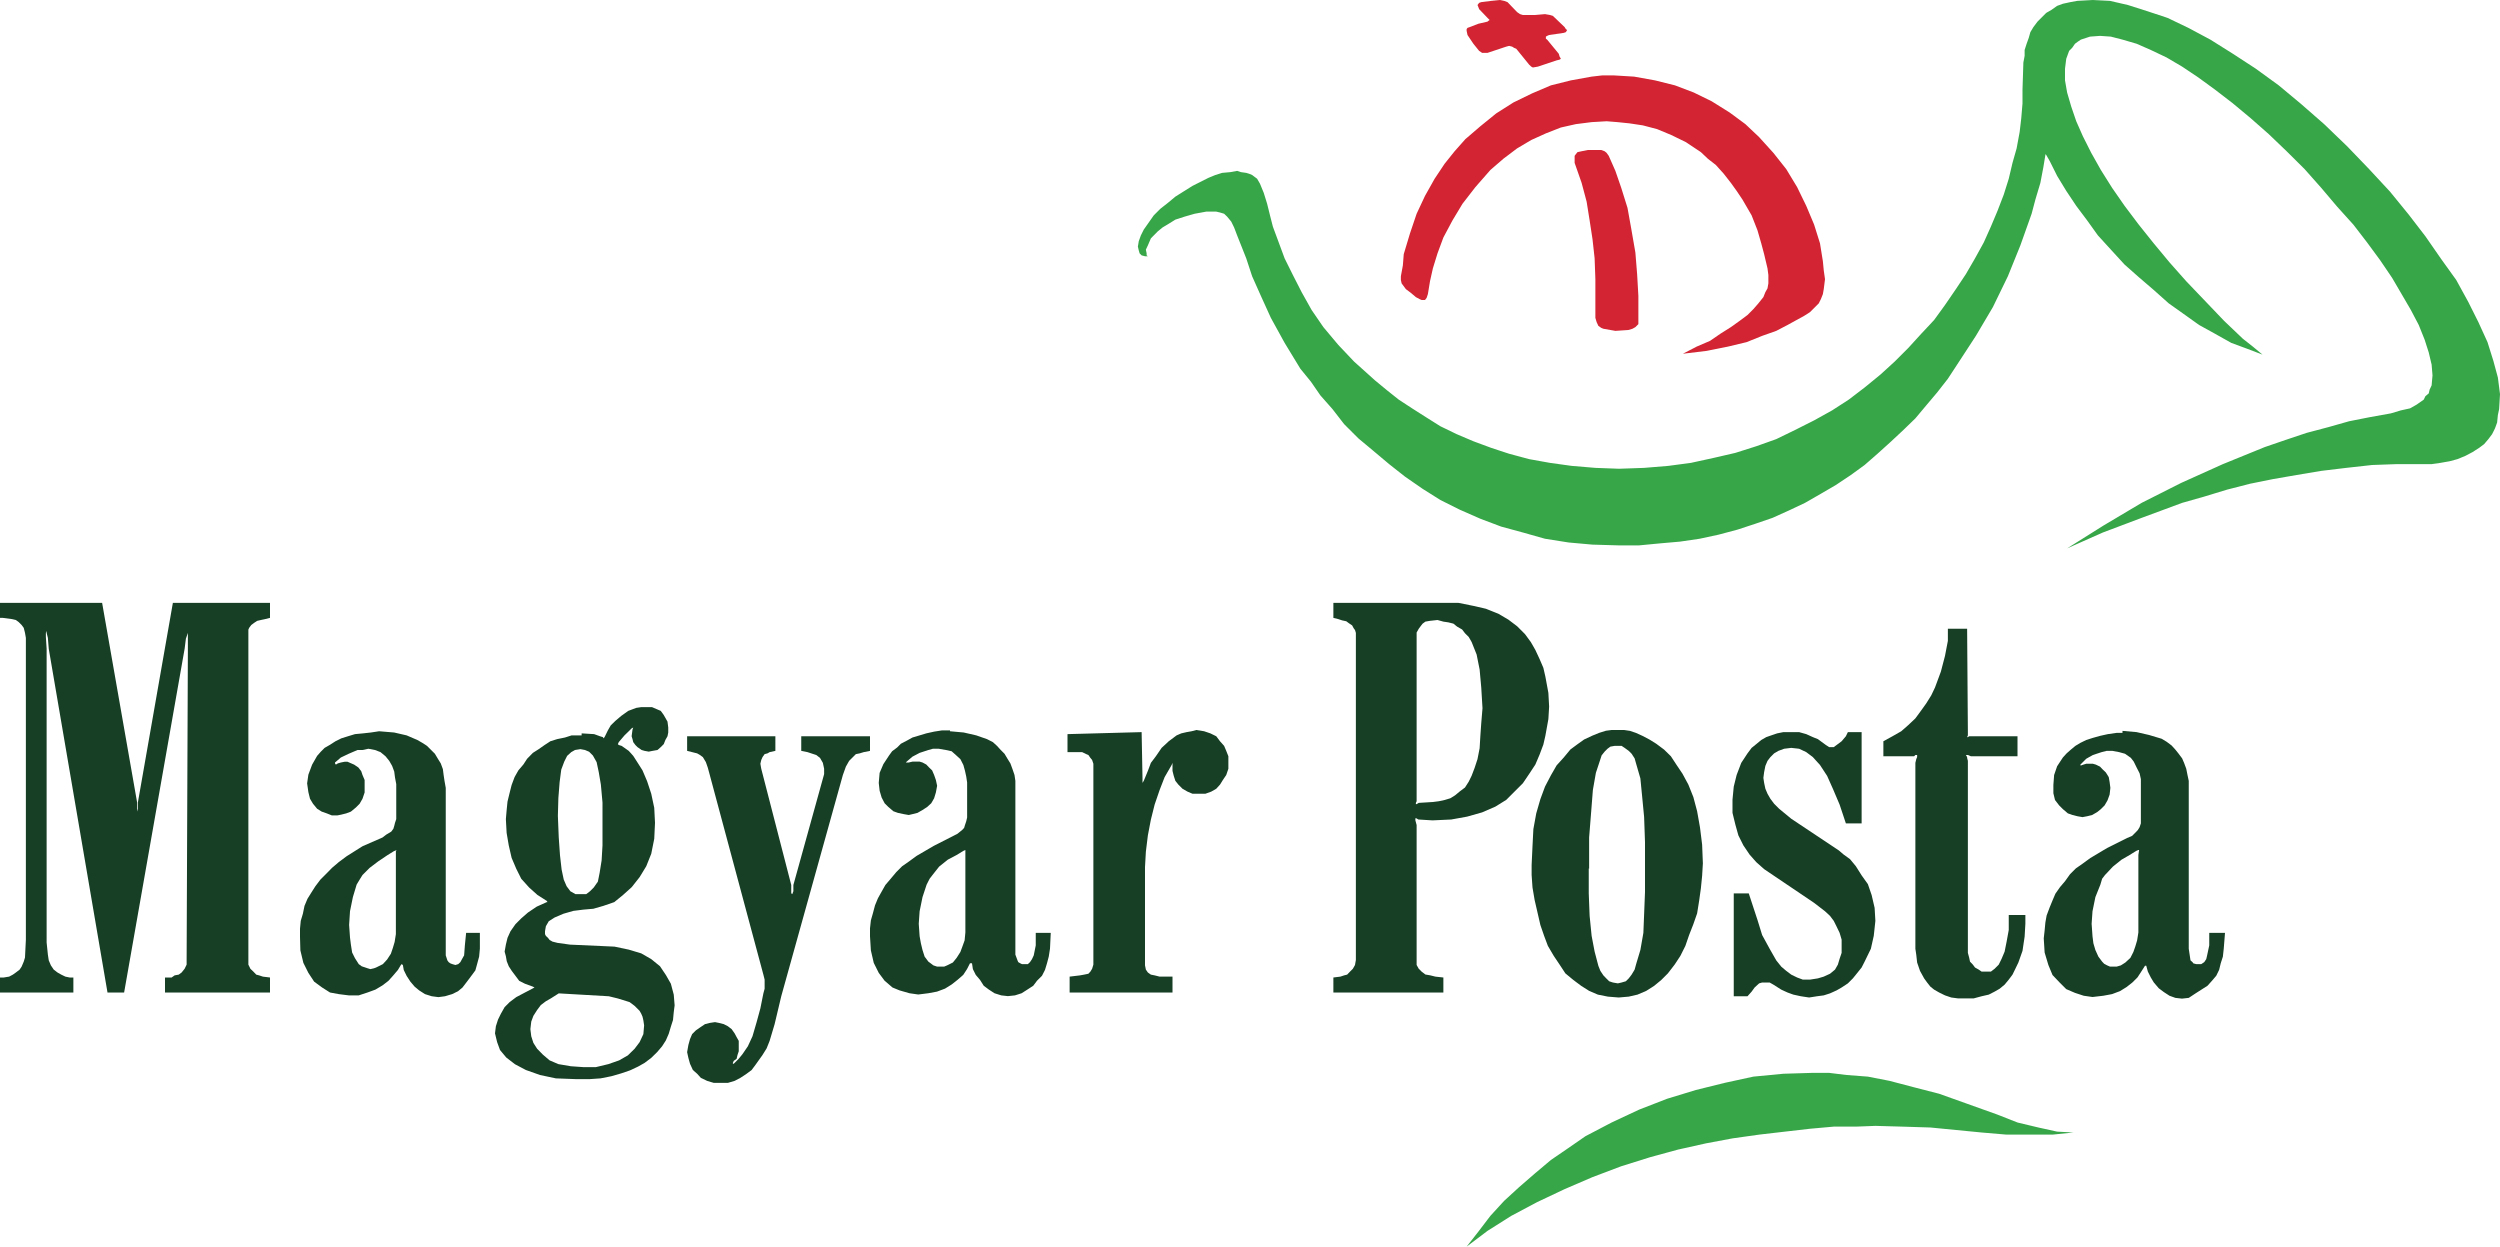
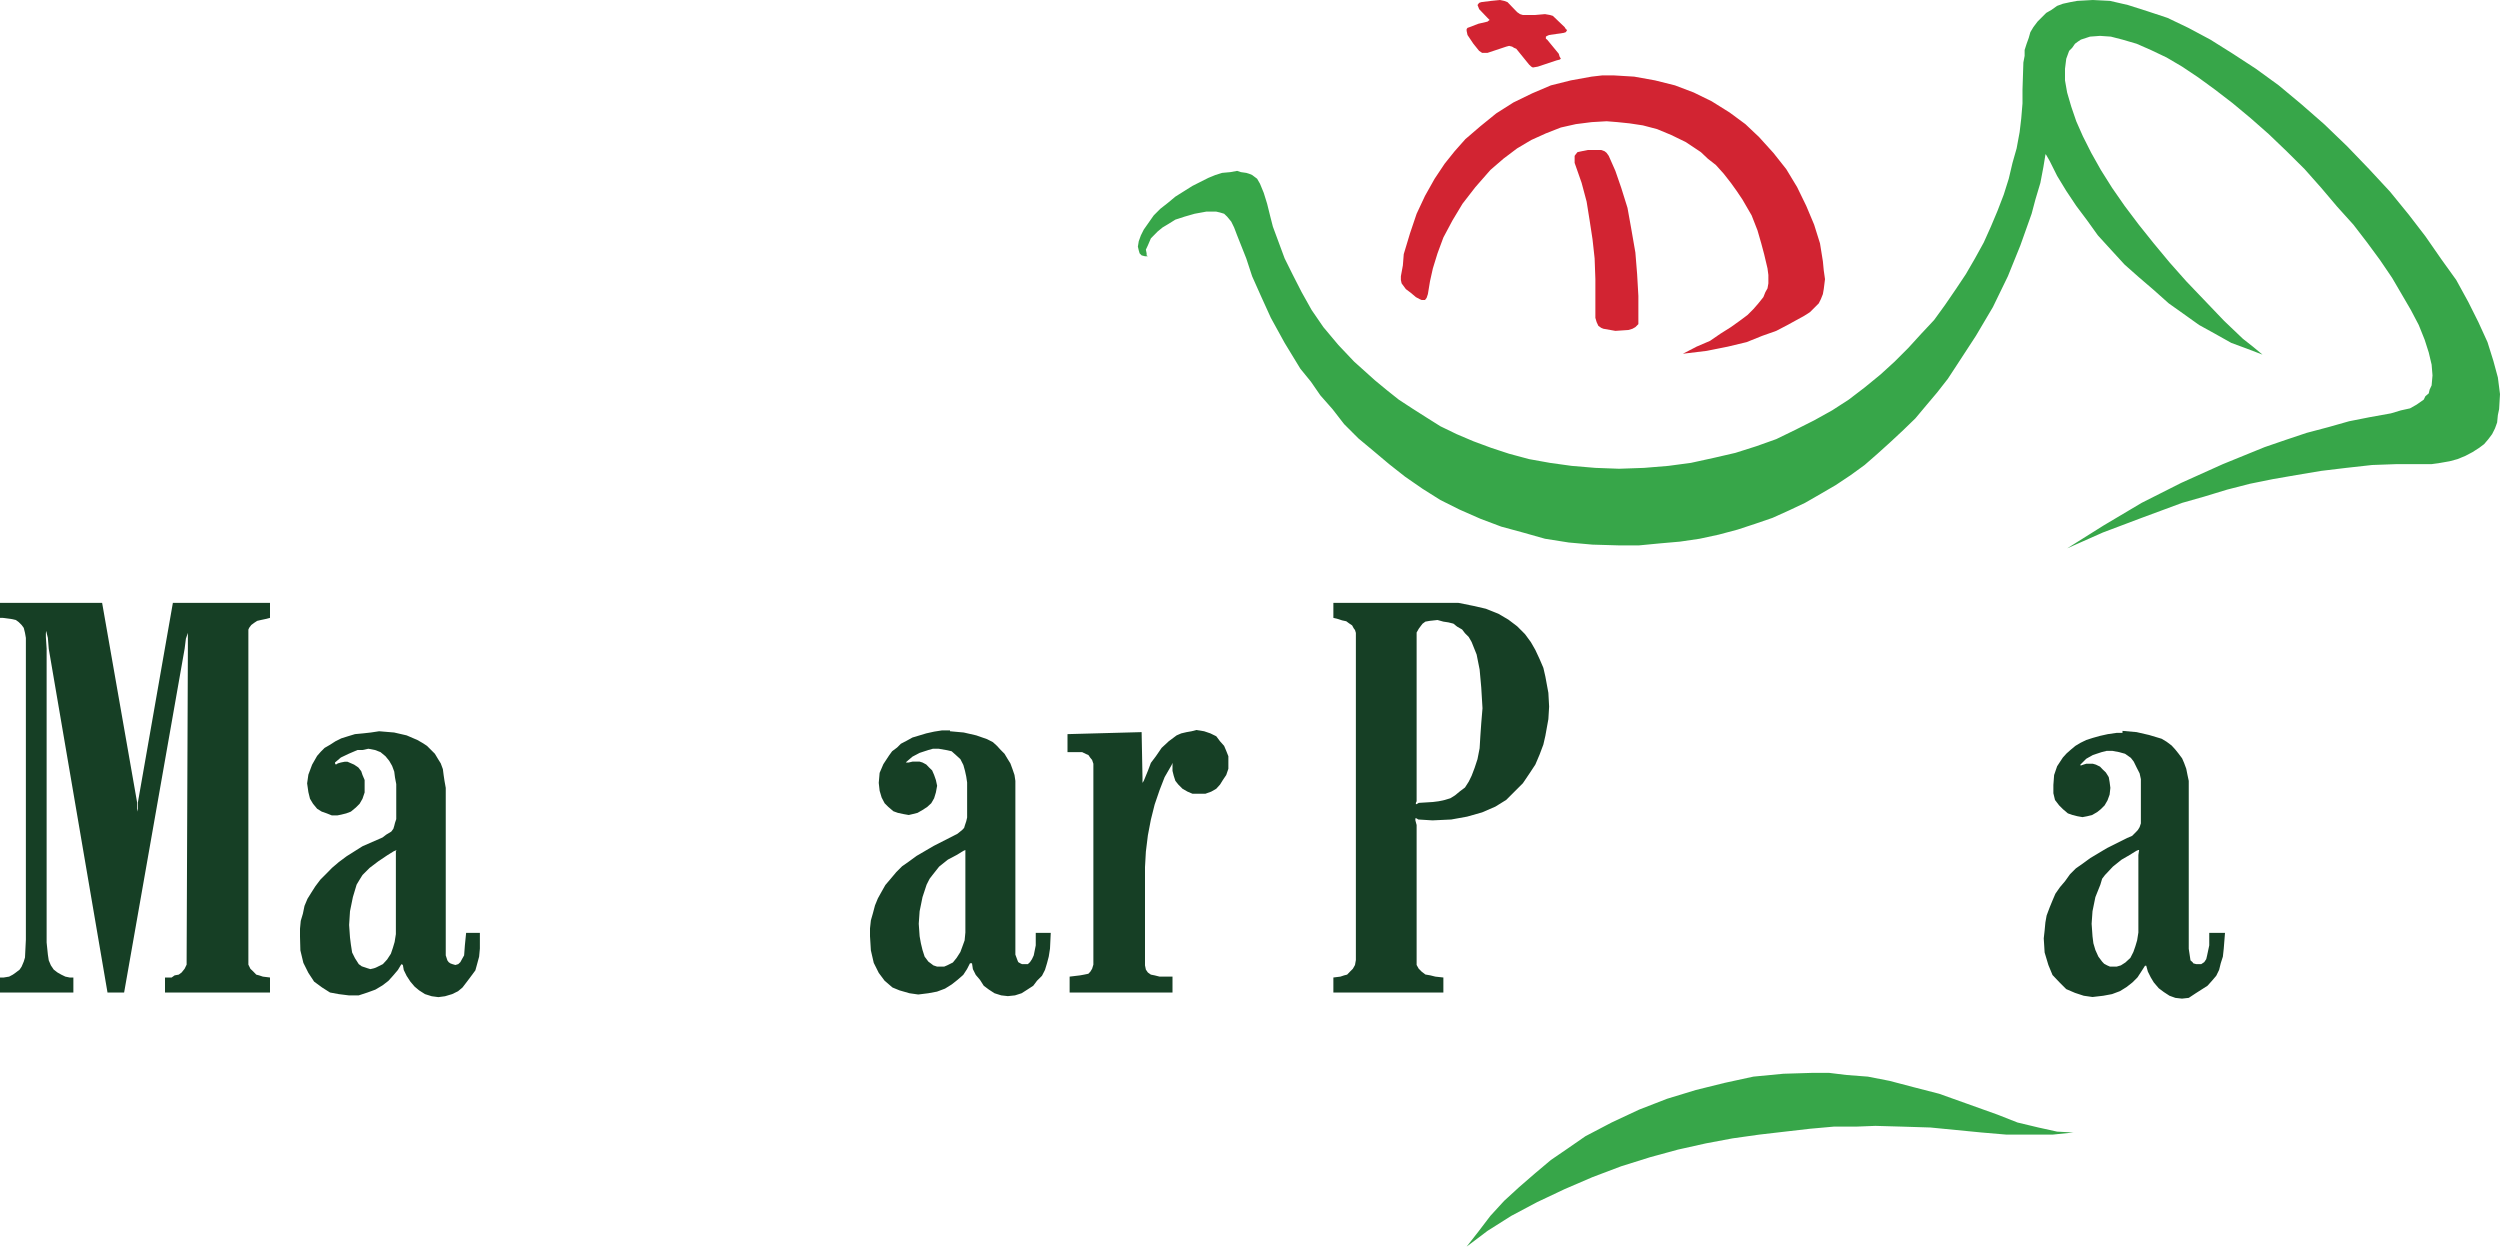
<svg xmlns="http://www.w3.org/2000/svg" id="Layer_1" data-name="Layer 1" viewBox="0 0 200 99.73">
  <defs>
    <style>.cls-1{fill:#d22432;}.cls-2{fill:#37a649;}.cls-3{fill:#163f25;}</style>
  </defs>
  <title>dopravci</title>
  <polygon class="cls-1" points="120 0 120 0 120.33 0.07 120.6 0.17 121.37 0.97 121.6 1.13 121.83 1.2 122 1.2 122.8 1.2 123.6 1.13 124 1.2 124.23 1.27 125.17 2.17 125.27 2.33 125.37 2.4 125.27 2.57 125.1 2.63 123.93 2.8 123.77 2.87 123.67 2.93 123.67 3.1 123.77 3.17 124.7 4.3 124.77 4.53 124.87 4.7 124.77 4.77 124.53 4.83 123.03 5.33 122.63 5.4 122.5 5.33 122.33 5.17 121.3 3.9 121.13 3.83 120.97 3.73 120.73 3.67 120.5 3.73 119 4.23 118.83 4.23 118.57 4.23 118.33 4.07 117.87 3.5 117.4 2.8 117.33 2.47 117.33 2.33 117.4 2.23 117.57 2.17 118.27 1.9 119 1.73 119.07 1.67 119.17 1.6 119.07 1.5 119 1.43 118.33 0.73 118.27 0.57 118.2 0.4 118.33 0.23 118.5 0.17 119.3 0.07 120 0" />
  <polygon class="cls-1" points="126.2 12.17 126.2 12.17 126.53 12.1 127.03 12 127.8 12 128.1 12 128.37 12.1 128.53 12.23 128.7 12.47 129.23 13.67 129.7 15.03 130.2 16.63 130.5 18.3 130.83 20.2 130.97 21.93 131.07 23.67 131.07 25.6 131.07 25.93 130.83 26.17 130.6 26.3 130.27 26.4 129.23 26.47 128.27 26.3 128.1 26.23 127.87 26.07 127.73 25.77 127.63 25.43 127.63 22.33 127.57 20.67 127.4 19.13 127.17 17.63 126.93 16.13 126.53 14.63 125.97 13.03 125.97 12.7 125.97 12.47 126.07 12.33 126.2 12.17" />
  <polygon class="cls-1" points="112.47 23.13 112.47 23.13 112.3 22.9 112.13 22.67 112.07 22.4 112.07 22.1 112.23 21.23 112.3 20.33 112.8 18.67 113.33 17.1 114 15.67 114.77 14.3 115.57 13.1 116.37 12.1 117.23 11.13 118.43 10.1 119.7 9.07 121.07 8.2 122.57 7.47 124.07 6.83 125.67 6.43 127.33 6.13 128.2 6.03 129.07 6.03 130.73 6.13 132.4 6.43 134 6.83 135.5 7.4 136.93 8.1 138.37 9 139.63 9.93 140.73 10.97 141.87 12.23 142.9 13.53 143.77 14.97 144.5 16.47 145.13 17.97 145.6 19.47 145.83 20.9 145.9 21.63 146 22.33 145.9 23.13 145.83 23.53 145.67 23.93 145.5 24.27 145.2 24.57 144.8 24.97 144.33 25.27 143 26 142.1 26.47 140.97 26.87 139.73 27.37 138.23 27.73 136.53 28.07 134.63 28.3 135.73 27.73 136.8 27.27 137.63 26.7 138.47 26.17 139.17 25.67 139.8 25.2 140.27 24.73 140.67 24.27 141.07 23.77 141.23 23.37 141.4 23.07 141.47 22.67 141.47 22 141.4 21.47 141.13 20.33 140.9 19.47 140.6 18.43 140.13 17.23 139.4 15.97 138.93 15.27 138.47 14.63 137.9 13.9 137.27 13.2 136.63 12.7 136.07 12.17 134.87 11.37 133.7 10.8 132.57 10.33 131.43 10.03 130.37 9.87 129.4 9.77 128.53 9.7 127.33 9.77 126.07 9.93 124.87 10.2 123.67 10.67 122.5 11.2 121.37 11.87 120.27 12.7 119.23 13.6 118.03 14.97 117 16.3 116.2 17.63 115.47 19 115 20.27 114.63 21.47 114.4 22.5 114.23 23.53 114.13 23.83 114 24 113.73 24 113.57 23.93 113.27 23.77 112.87 23.43 112.47 23.13" />
  <polygon class="cls-2" points="126.83 90.9 126.83 90.9 128.93 89.8 131.13 88.77 133.37 87.9 135.67 87.2 137.97 86.63 140.27 86.13 142.67 85.9 144.97 85.83 146.33 85.83 147.73 86 149.43 86.13 151.17 86.47 153.07 86.97 155.13 87.5 157.37 88.3 159.8 89.17 161.4 89.8 163.07 90.2 164.57 90.53 165.87 90.6 164.2 90.77 162.43 90.77 160.53 90.77 158.53 90.6 154.43 90.2 152.17 90.13 150.03 90.07 148.47 90.13 146.7 90.13 144.8 90.3 142.8 90.53 140.73 90.77 138.6 91.07 136.47 91.47 134.23 91.97 132.03 92.57 129.7 93.3 127.4 94.17 125.17 95.13 122.97 96.17 120.9 97.27 119 98.47 117.33 99.73 118.27 98.53 119.23 97.27 120.33 96.07 121.53 94.97 122.8 93.87 124.07 92.8 125.43 91.87 126.83 90.9" />
  <polygon class="cls-2" points="181 28.37 181 28.37 180.23 27.73 179.43 27.1 177.93 25.67 174.9 22.5 173.57 21 172.3 19.47 171.1 17.97 169.97 16.47 168.97 15.03 168.07 13.6 167.3 12.23 166.63 10.9 166.1 9.7 165.7 8.53 165.37 7.4 165.2 6.43 165.2 5.5 165.3 4.7 165.53 4.07 165.77 3.83 166 3.5 166.23 3.33 166.47 3.17 167.2 2.93 168 2.87 168.87 2.93 169.8 3.17 170.93 3.5 172.07 4 173.33 4.6 174.57 5.33 175.87 6.2 177.2 7.17 178.63 8.27 180.07 9.47 181.5 10.73 182.93 12.1 184.37 13.53 185.7 15.03 186.97 16.53 188.27 17.97 189.37 19.4 190.4 20.8 191.37 22.23 192.13 23.53 192.87 24.8 193.5 26 193.97 27.17 194.3 28.2 194.53 29.17 194.6 30.03 194.53 30.83 194.37 31.17 194.3 31.47 194.03 31.7 193.9 31.97 193.33 32.37 192.8 32.67 192.07 32.83 191.27 33.07 189.6 33.37 187.93 33.7 186.27 34.17 184.53 34.63 182.83 35.2 181.17 35.77 177.83 37.13 174.5 38.63 171.33 40.23 168.3 42.03 165.37 43.87 168.23 42.6 171.33 41.43 174.57 40.23 176.33 39.73 178.17 39.17 180 38.7 181.83 38.33 183.73 38 185.7 37.67 187.7 37.43 189.77 37.2 191.73 37.13 193.8 37.13 194.53 37.13 195.23 37.03 195.97 36.9 196.6 36.73 197.23 36.47 197.8 36.17 198.33 35.83 198.73 35.53 199.07 35.13 199.37 34.73 199.6 34.27 199.77 33.8 199.83 33.2 199.93 32.73 200 31.53 199.83 30.2 199.47 28.87 199 27.37 198.27 25.77 197.47 24.17 196.5 22.4 195.3 20.73 194.03 18.9 192.7 17.17 191.2 15.33 189.53 13.53 187.77 11.7 185.93 9.93 184.1 8.33 182.3 6.83 180.47 5.5 178.63 4.3 176.83 3.17 175.07 2.23 173.4 1.43 171.8 0.9 170.23 0.4 168.8 0.07 167.43 0 166.17 0.07 165.63 0.17 165.03 0.3 164.57 0.47 164.1 0.8 163.7 1.03 163.3 1.43 163 1.73 162.67 2.17 162.43 2.57 162.3 3.03 162.13 3.5 161.97 4 161.97 4.47 161.87 5 161.8 7.17 161.8 8.27 161.7 9.47 161.57 10.57 161.33 11.87 161 13.03 160.7 14.3 160.3 15.57 159.8 16.87 159.27 18.13 158.7 19.4 158 20.67 157.27 21.93 156.47 23.13 155.6 24.4 154.73 25.6 153.7 26.7 152.67 27.83 151.57 28.93 150.43 29.97 149.17 31 147.9 31.97 146.57 32.83 145.13 33.63 143.6 34.4 142.1 35.13 140.5 35.7 138.83 36.23 137.1 36.63 135.27 37.03 133.47 37.27 131.53 37.43 129.53 37.5 127.63 37.43 125.73 37.27 124 37.03 122.33 36.73 120.73 36.3 119.3 35.83 117.87 35.3 116.53 34.73 115.23 34.1 114.07 33.37 112.97 32.67 111.9 31.97 110.97 31.23 110 30.43 108.33 28.93 107.07 27.6 105.87 26.17 104.93 24.8 104.13 23.37 103.43 22 102.77 20.67 102.3 19.4 101.83 18.13 101.6 17.23 101.37 16.3 101.1 15.43 100.8 14.7 100.57 14.3 100.17 14 99.93 13.9 99.7 13.83 99.27 13.77 98.97 13.67 98.43 13.77 97.77 13.83 97.23 14 96.67 14.23 95.4 14.87 94.03 15.73 93.43 16.23 92.83 16.7 92.3 17.23 91.9 17.8 91.5 18.37 91.27 18.83 91.1 19.3 91.03 19.73 91.1 20.03 91.17 20.27 91.33 20.43 91.6 20.5 91.73 20.5 91.83 20.5 91.73 20.43 91.73 20.27 91.67 19.97 91.83 19.63 92.07 19.07 92.6 18.53 93 18.2 93.5 17.9 94.03 17.57 94.77 17.33 95.57 17.1 96.5 16.93 97.3 16.93 97.6 17 97.93 17.1 98.17 17.33 98.5 17.73 98.73 18.2 98.97 18.83 99.7 20.67 100.17 22.1 100.87 23.67 101.67 25.43 102.77 27.43 104.03 29.5 104.87 30.53 105.63 31.63 106.6 32.73 107.53 33.93 108.67 35.07 109.87 36.07 111.13 37.13 112.4 38.13 113.8 39.1 115.23 40 116.77 40.77 118.43 41.5 120.1 42.13 121.83 42.6 123.6 43.1 125.5 43.4 127.4 43.57 129.47 43.63 131.13 43.63 132.8 43.47 134.4 43.33 135.97 43.1 137.5 42.77 139 42.37 140.43 41.9 141.8 41.43 143.13 40.83 144.4 40.23 145.67 39.5 146.87 38.8 148.07 38 149.17 37.2 150.2 36.3 151.23 35.37 152.27 34.4 153.23 33.47 154.1 32.43 154.97 31.4 155.83 30.3 156.57 29.17 158.07 26.87 159.43 24.57 160.63 22.1 161.63 19.63 162.53 17.1 162.83 15.97 163.23 14.63 163.47 13.37 163.63 12.4 163.63 12.33 163.7 12.4 163.97 12.87 164.57 14.07 165.3 15.27 166.1 16.47 166.97 17.63 167.83 18.83 168.87 19.97 169.97 21.17 171.1 22.17 172.3 23.2 173.5 24.27 174.67 25.1 175.93 26 177.2 26.7 178.5 27.43 179.77 27.9 181 28.37" />
  <polygon class="cls-3" points="0 49.43 0 49.43 0 48.23 8.17 48.23 10.97 64.2 10.97 64.7 10.97 64.93 10.97 65.03 10.97 64.93 11.03 64.7 11.03 64.2 13.83 48.23 21.6 48.23 21.6 49.43 21.2 49.53 20.87 49.6 20.57 49.67 20.33 49.83 20.1 50 19.93 50.23 19.87 50.37 19.87 50.63 19.87 76.77 19.87 77.17 20.03 77.5 20.27 77.73 20.5 77.97 20.73 78.03 21.03 78.13 21.6 78.2 21.6 79.4 13.2 79.4 13.2 78.2 13.73 78.2 13.97 78.03 14.3 77.97 14.53 77.8 14.77 77.5 14.93 77.17 14.93 76.83 15.03 51.9 15.03 51.03 15.03 50.8 15.03 50.63 14.87 51.1 14.77 51.9 9.93 79.4 8.6 79.4 3.9 51.9 3.83 51.03 3.73 50.63 3.73 50.47 3.67 50.63 3.67 50.97 3.73 51.9 3.73 74.23 3.73 75.4 3.83 76.37 3.9 76.83 4.07 77.23 4.3 77.57 4.6 77.8 4.9 77.97 5.23 78.13 5.57 78.2 5.87 78.2 5.87 79.4 0 79.4 0 78.2 0.3 78.2 0.73 78.13 1.03 77.97 1.27 77.8 1.57 77.57 1.73 77.33 1.9 76.93 2 76.6 2.07 75.17 2.07 74.23 2.07 51.03 2 50.63 1.9 50.23 1.73 50 1.5 49.77 1.27 49.6 0.97 49.53 0.23 49.43 0 49.43" />
  <path class="cls-3" d="M29,70h0l-.23.37-.24.4-.3,1L28,72.9,27.93,74,28,75l.07.56.1.64.23.46.3.47.23.17.17.06.3.1.23.07.3-.07.24-.1.46-.23.34-.37.3-.46.16-.47.14-.47.1-.63V68.1l.06-.07h-.06l-.17.07-.53.33-.7.47-.7.53ZM30.33,58.5h0l1.2.1,1,.23.86.37.4.23.37.24.33.33.3.3.24.4.23.37.17.46.06.47.07.47.1.56v13.4l.13.4.1.14.14.1.16.06.24.07.23-.07.17-.16.13-.24.17-.3.06-.8.1-1h1.1v1.26l-.06.64-.17.63-.13.47-.34.46-.3.4L37,79l-.36.3-.47.23-.57.17-.53.07-.53-.07L34,79.53l-.47-.3-.36-.3-.34-.4-.3-.46-.23-.47-.07-.4-.1-.07-.06.07-.24.4-.4.47-.36.4-.47.36-.57.34-.63.23-.7.23h-.8l-.8-.1-.7-.13-.63-.4-.64-.47-.46-.7-.4-.8-.24-1L24,74.93V74.3l.06-.63.17-.57.13-.63.24-.57.33-.53.3-.47.4-.53.47-.47.46-.47.54-.46.63-.47L29,67.7l1.6-.7.3-.23.4-.24.17-.23.07-.23.06-.24.1-.3v-2.8l-.1-.53-.06-.47-.17-.46-.23-.4-.3-.37-.4-.33L30,60l-.53-.1L29,60h-.4l-.7.3-.63.3-.4.34L26.8,61v.07l.07.1.16-.1.24-.07.3-.06h.23l.3.13.23.1.34.23.23.3L29,62l.17.4v1L29,63.9l-.23.4-.3.3-.4.33-.37.14-.4.1-.3.06h-.46l-.4-.16-.4-.14-.37-.23-.33-.4-.24-.4-.13-.53-.1-.7.1-.7.3-.8.4-.7.3-.34.3-.3.4-.23.47-.3.46-.23.54-.17.56-.17.64-.06.63-.07Z" />
-   <path class="cls-3" d="M42.43,82.33h0l.07.57.17.53.3.47.46.47.54.46.7.3,1,.17,1,.07h1l1-.24.86-.3.7-.4.54-.53.4-.53.3-.64.06-.7-.06-.4-.07-.3-.1-.23-.13-.23-.4-.4-.4-.3L49.83,80l-.43-.13-.7-.17-4-.23-.63.4-.4.23-.4.3-.3.4-.3.47-.17.46Zm2.2-17.06h0L44.7,67l.1,1.43.13,1.14.17.8.23.53.3.4.4.23h.87l.3-.23.3-.3.33-.47.14-.7.16-1,.07-1.2V64.2l-.13-1.43-.17-1-.17-.8-.3-.53-.3-.3L46.8,60l-.37-.07L46,60l-.3.17-.33.3-.23.46-.24.64-.13,1-.1,1.27Zm1.9-6.6h0l1,.06.47.17.23.07.07.1.1-.17.23-.47.23-.4.37-.36.47-.4.56-.4.64-.24.4-.06h.86l.37.16.33.14.24.33.13.23.17.3.06.47v.4l-.06.3-.17.3-.13.33-.24.24L52.6,60l-.4.07-.3.06-.33-.06L51.33,60,51,59.77l-.17-.17-.17-.23-.06-.24-.07-.23.07-.53.06-.17-.13.07-.23.23-.34.33-.46.54-.07.16.07.07.23.07.23.16.34.24.36.4L51,61l.4.63.37.87.33,1,.24,1.13.06,1.2-.06,1.27-.24,1.2-.4,1-.53.87-.63.8-.7.63-.7.57-.87.3-.8.23-.8.07-.8.1-.8.23-.7.3-.47.3-.23.4-.07.4v.23l.07.14.17.16.13.17.23.13.4.1,1,.14,3.56.16,1.14.24,1,.3.8.46.7.57.47.7.4.7.23.87.07.86-.07.54-.06.63-.17.53-.17.57-.23.53-.3.47-.4.47-.47.46-.53.4-.53.3-.64.3-.7.24-.8.23-.86.17-.87.06H46.07l-1.6-.06L43.2,86l-1.13-.4-.87-.46-.7-.54L40,84l-.23-.63-.17-.7.07-.57.17-.53.23-.47.3-.53.4-.4.53-.4L42,79.4l.63-.33.13-.07-.13-.07L42,78.7l-.46-.23-.3-.4-.3-.4-.24-.37-.16-.4-.07-.4-.1-.37.1-.56.13-.54.24-.53.4-.57.46-.46.54-.47.7-.47.8-.36h.06l-.06-.1L43,71.6,42.33,71l-.63-.7-.4-.8-.37-.87-.23-1-.17-1-.06-1.1.06-.7.07-.7.17-.7.16-.63.24-.64.3-.53.4-.47.3-.46.46-.47.47-.3.47-.33.46-.3.54-.17L45.2,59l.53-.17h.8Z" />
-   <polygon class="cls-3" points="54.97 58.9 54.97 58.9 62.03 58.9 62.03 60.07 61.57 60.17 61.4 60.27 61.17 60.33 61 60.57 60.9 60.8 60.83 61.1 60.9 61.5 63.3 70.8 63.3 71.3 63.3 71.47 63.4 71.53 63.4 71.47 63.47 71.3 63.47 70.8 65.93 61.93 65.93 61.5 65.83 61.03 65.6 60.63 65.43 60.5 65.3 60.4 64.9 60.27 64.6 60.17 64.1 60.07 64.1 58.9 69.6 58.9 69.6 60.07 69.1 60.17 68.77 60.27 68.47 60.33 68.23 60.57 67.93 60.87 67.67 61.33 67.43 62 62.5 79.7 61.97 81.93 61.57 83.27 61.33 83.87 61 84.4 60.43 85.2 60.13 85.6 59.73 85.9 59.23 86.23 58.77 86.47 58.23 86.63 57.67 86.63 57.1 86.63 56.57 86.47 56.07 86.23 55.77 85.9 55.43 85.6 55.2 85.1 55.07 84.63 54.97 84.17 55.07 83.6 55.2 83.13 55.37 82.73 55.67 82.43 56 82.2 56.4 81.93 56.8 81.83 57.2 81.77 57.5 81.83 57.9 81.93 58.23 82.1 58.53 82.33 58.77 82.67 58.93 82.97 59.1 83.27 59.1 83.7 59.1 84.1 59 84.4 58.93 84.7 58.7 84.87 58.63 85.03 58.63 85.1 58.7 85.1 58.87 84.93 59.1 84.7 59.4 84.33 59.83 83.7 60.2 82.9 60.53 81.77 60.83 80.67 61.07 79.47 61.17 79.1 61.17 78.77 61.17 78.37 61.07 77.97 56.63 61.43 56.47 60.97 56.23 60.57 56 60.4 55.77 60.27 54.97 60.07 54.97 58.9" />
-   <polygon class="cls-3" points="150.67 59.3 150.67 59.3 150.67 60.5 152.9 60.5 153.13 60.5 153.23 60.4 153.3 60.4 153.37 60.4 153.37 60.5 153.37 60.57 153.3 60.73 153.23 61.03 153.23 75.9 153.3 76.37 153.37 77 153.6 77.67 153.93 78.27 154.17 78.6 154.43 78.93 154.73 79.17 155.13 79.4 155.6 79.63 156.1 79.8 156.63 79.87 157.27 79.87 157.9 79.87 158.53 79.7 159.1 79.57 159.57 79.33 159.97 79.1 160.37 78.77 160.7 78.37 161 77.97 161.23 77.5 161.47 77 161.8 76.07 161.97 74.93 162.03 73.9 162.03 73.2 160.7 73.2 160.7 74.4 160.53 75.33 160.37 76.13 160.13 76.7 159.9 77.17 159.57 77.5 159.27 77.73 158.87 77.73 158.53 77.73 158.3 77.57 158 77.4 157.83 77.17 157.6 76.93 157.53 76.6 157.43 76.23 157.43 75.9 157.43 60.87 157.37 60.63 157.37 60.57 157.27 60.4 157.43 60.4 157.67 60.5 161.4 60.5 161.4 58.9 157.67 58.9 157.6 58.9 157.53 58.9 157.43 58.97 157.37 58.97 157.43 58.83 157.43 58.57 157.37 50.3 155.83 50.3 155.83 51.27 155.6 52.47 155.27 53.73 154.8 55 154.5 55.63 154.1 56.27 153.7 56.83 153.23 57.47 152.67 58 152.1 58.5 151.4 58.9 150.67 59.3" />
  <polygon class="cls-3" points="85.4 58.73 85.4 58.73 91.33 58.57 91.4 62.23 91.4 62.47 91.4 62.63 91.5 62.47 91.6 62.23 91.83 61.67 92.07 61.03 92.47 60.5 92.93 59.83 93.5 59.3 94.13 58.83 94.5 58.67 94.93 58.57 95.33 58.5 95.7 58.4 96.33 58.5 96.83 58.67 97.3 58.9 97.6 59.3 97.93 59.67 98.1 60.07 98.27 60.5 98.27 60.97 98.27 61.5 98.1 62 97.83 62.4 97.6 62.77 97.3 63.1 96.9 63.33 96.43 63.5 95.93 63.5 95.4 63.5 95 63.33 94.6 63.1 94.27 62.77 94.03 62.47 93.9 62.07 93.8 61.67 93.8 61.27 93.8 61.03 93.73 61.2 93.17 62.17 92.77 63.2 92.37 64.37 92.07 65.57 91.83 66.83 91.67 68.13 91.6 69.37 91.6 70.63 91.6 76.83 91.6 77.23 91.67 77.57 91.83 77.8 92.07 77.97 92.37 78.03 92.77 78.13 93.8 78.13 93.8 79.4 85.57 79.4 85.57 78.13 86.4 78.03 86.73 77.97 87.07 77.9 87.23 77.73 87.37 77.5 87.47 77.17 87.47 76.83 87.47 61.33 87.47 61.1 87.37 60.8 87.23 60.63 87.07 60.4 86.9 60.33 86.57 60.17 86.03 60.17 85.4 60.17 85.4 58.73" />
  <path class="cls-3" d="M113.33,51h0v13.1l-.06.13v.1h.06l.17-.1,1.13-.07.47-.06.47-.1.46-.14.37-.23.4-.33.4-.3.3-.47.23-.47.24-.63.23-.7.17-.87.06-1,.07-1,.1-1.2L118.5,55l-.13-1.44-.24-1.2-.4-1-.23-.4-.3-.3-.23-.3-.4-.23-.3-.24-.4-.1-.4-.06L115,49.6l-.63.07-.34.06-.23.17-.13.17-.17.23-.17.3Zm0,15h0v11.2l.17.3.23.23.3.23.4.07.4.1.64.07v1.2h-8.8V78.2l.56-.07.3-.1.24-.06.23-.24.23-.23.17-.3.07-.4V50.63l-.07-.23-.1-.13-.13-.24-.24-.16-.23-.17-.33-.07-.3-.1-.4-.1v-1.2h10l1.2.24,1,.23,1,.4.8.47.7.53.63.63.47.64.36.63.34.73.3.7.16.7.24,1.3.06,1.1-.06,1-.24,1.33-.16.7-.3.8-.34.8-.46.7-.54.8-.63.63-.7.7-.87.54-1.06.46-1.2.34-1.27.23-1.5.07-1.13-.07-.17-.1h-.07v.17Z" />
-   <path class="cls-3" d="M127.1,69.47h0v2l.07,1.8.16,1.6.24,1.26.3,1.14.16.4.24.36.23.24.23.23.3.1.4.07.3-.07.34-.1.23-.23.23-.3.24-.4.13-.47.33-1.1.24-1.37.06-1.5.07-1.76v-4l-.07-2-.16-1.67-.14-1.43-.33-1.14-.13-.46-.24-.37-.23-.23-.33-.24-.24-.16h-.56l-.34.06-.23.17-.23.23-.24.3-.13.4-.33,1-.24,1.37-.13,1.66L127.13,67v2.5Zm2.37-11.07h.46l.47.07.47.16.53.24.57.3.53.33.63.47.54.53.46.7.47.7.47.87.4,1,.3,1.13L136,66.2l.17,1.37.06,1.5-.06,1-.1,1-.14,1-.16,1-.3.86-.34.87-.3.87-.4.8-.46.7-.54.7-.53.53-.57.47-.63.4-.7.3-.7.16-.8.07-.87-.07-.8-.16-.7-.3-.63-.4-.63-.47-.64-.53-.46-.7-.47-.7-.47-.8-.3-.8-.3-.87L123,73l-.23-1-.17-1-.07-1V69.2l.07-1.5.07-1.37.23-1.26.33-1.14.37-1,.47-.9.46-.8.57-.63.53-.64.54-.4.56-.4.64-.3.56-.23.54-.17.46-.06h.54Z" />
-   <polygon class="cls-3" points="145.13 72.23 145.13 72.23 141.87 70.03 141.13 69.53 140.5 68.97 139.97 68.37 139.47 67.63 139.07 66.83 138.83 65.97 138.6 65.03 138.6 63.97 138.7 62.93 138.93 62 139.3 61.03 139.8 60.27 140.13 59.83 140.5 59.53 140.9 59.2 141.3 58.97 141.7 58.83 142.17 58.67 142.67 58.57 143.23 58.57 143.93 58.57 144.5 58.73 145.03 58.97 145.43 59.13 146.07 59.6 146.33 59.77 146.57 59.77 146.7 59.77 146.93 59.6 147.33 59.3 147.67 58.9 147.83 58.57 148.93 58.57 148.93 65.87 147.67 65.87 147.17 64.37 146.63 63.1 146.17 62.07 145.6 61.2 145.03 60.57 144.5 60.17 143.93 59.9 143.3 59.83 142.73 59.9 142.27 60.07 141.93 60.27 141.63 60.57 141.4 60.87 141.23 61.27 141.13 61.77 141.07 62.23 141.13 62.63 141.23 63.1 141.4 63.5 141.63 63.9 141.93 64.3 142.33 64.7 143.3 65.5 147.1 68.03 147.5 68.37 148 68.73 148.47 69.3 148.93 70.03 149.43 70.73 149.73 71.6 149.97 72.63 150.03 73.67 149.97 74.23 149.9 74.87 149.67 75.9 149.17 76.93 148.93 77.4 148.53 77.9 148.23 78.27 147.83 78.67 147.33 79 146.93 79.23 146.4 79.47 145.9 79.63 145.37 79.7 144.73 79.8 144.07 79.7 143.47 79.57 143 79.4 142.5 79.17 141.87 78.77 141.57 78.6 141.23 78.6 140.97 78.6 140.73 78.67 140.37 79 140.13 79.33 139.8 79.7 138.7 79.7 138.7 71.47 139.9 71.47 140.6 73.6 140.97 74.8 141.57 75.9 142.1 76.83 142.5 77.33 142.9 77.67 143.3 77.97 143.77 78.2 144.23 78.37 144.8 78.37 145.43 78.27 145.9 78.13 146.4 77.9 146.8 77.57 147.03 77.17 147.17 76.7 147.33 76.23 147.33 75.73 147.33 75.17 147.17 74.63 146.93 74.13 146.7 73.67 146.4 73.27 146 72.9 145.13 72.23" />
  <path class="cls-3" d="M74.6,70h0l-.23.3-.24.47-.33,1-.23,1.13-.07,1,.07,1,.1.56.13.54.17.53.3.4.23.17.17.13.3.1h.56l.24-.1.46-.23.3-.37.3-.47.17-.46.17-.47.06-.63v-6.6L77.3,68h-.07l-.16.07-.54.33-.7.37-.7.56ZM76,58.5h0l1.1.1,1,.23.86.3.47.24.33.3.3.33.3.3.24.4.23.37.17.46.16.47.07.47v13.9l.17.46.06.14.17.1.13.06h.47l.17-.16.16-.24.14-.3.16-.8v-1h1.2l-.06,1.26-.1.64-.14.53-.16.53-.24.47-.4.4-.3.4-.46.3-.47.3-.53.17-.57.06-.53-.06-.54-.17-.46-.3-.4-.3-.3-.47-.34-.4-.23-.46-.07-.47h-.16l-.24.47-.3.46-.46.4-.47.37-.53.33-.64.24-.7.13-.8.1-.7-.1-.8-.23L71.4,79l-.63-.54-.47-.63-.4-.8-.23-1L69.6,74.9v-.63l.07-.64.16-.56.17-.64.23-.56.3-.54.3-.53.4-.47.47-.56.47-.47.53-.37.63-.46,1.37-.8,1.57-.8.33-.17.37-.3.16-.17L77.2,66l.1-.3.07-.3V62.6l-.07-.47-.1-.46-.13-.47-.24-.47-.33-.3-.37-.33L75.67,60l-.57-.1h-.47l-.36.1-.7.23-.57.3-.47.4-.06.07V61h.06L72.7,61l.3-.07h.57l.23.07.3.16.23.24.24.23.16.37.14.4.1.46-.1.54-.14.46-.23.4-.33.3-.37.24-.4.23-.4.1-.3.07-.4-.07-.47-.1-.36-.13-.4-.34-.3-.3-.24-.46-.16-.54-.07-.63.07-.8.3-.7.46-.7.24-.33.4-.3.3-.3.46-.24L73,59l.57-.17.53-.16.63-.14.64-.1H76Z" />
  <path class="cls-3" d="M168.4,70h0l-.23.3-.14.47-.4,1-.23,1.13-.07,1,.07,1,.07.56.16.54.24.53.3.4.16.17.24.13.23.1h.53l.34-.1.36-.23.4-.37.24-.47.16-.46.14-.47.1-.63v-6.2l.06-.4V68h-.06l-.17.07-.53.33-.64.37-.7.56Zm1.4-11.53h0l1.13.1,1,.23,1,.3.4.24.4.3.3.33.24.3.3.4.16.37.17.46L175,62l.1.47V75.9l.07.47.07.46.16.14.07.1.23.06h.4l.24-.16.16-.24.07-.3.17-.8v-1H178l-.1,1.26-.07.64-.17.53-.13.53-.23.47-.34.4-.36.4-.47.3-.47.3-.56.37-.54.06-.53-.06-.47-.17-.46-.3-.4-.3-.4-.47-.24-.4-.23-.46-.13-.47h-.1l-.3.47-.3.46-.4.4-.47.37-.53.33-.64.24-.7.13-.86.1-.7-.1-.7-.23-.7-.3-.54-.54L164.2,78l-.33-.8-.3-1-.07-1.13.07-.63.06-.64.1-.56.24-.64.23-.56.23-.54.37-.53.4-.47.4-.56.47-.47.53-.37.63-.46,1.34-.8,1.6-.8.4-.17.3-.3.16-.17.14-.23.1-.3V62.33l-.1-.46-.24-.47-.23-.47-.23-.3L170,60.3l-.47-.13-.53-.1h-.47l-.4.1-.7.23-.53.3-.4.4-.07.07v.06h.07l.17-.06.23-.07h.53l.24.07.33.16.23.24.24.23.23.37.07.4.06.46-.06.54-.17.46-.23.4-.3.3-.3.24-.4.23-.4.1-.37.07-.4-.07-.4-.1-.37-.13-.4-.34-.3-.3L164.4,64l-.13-.54V62.8l.06-.8.24-.7.46-.7.3-.33.34-.3.36-.3.4-.24.47-.23.53-.17.57-.16.63-.14.7-.1h.47Z" />
</svg>